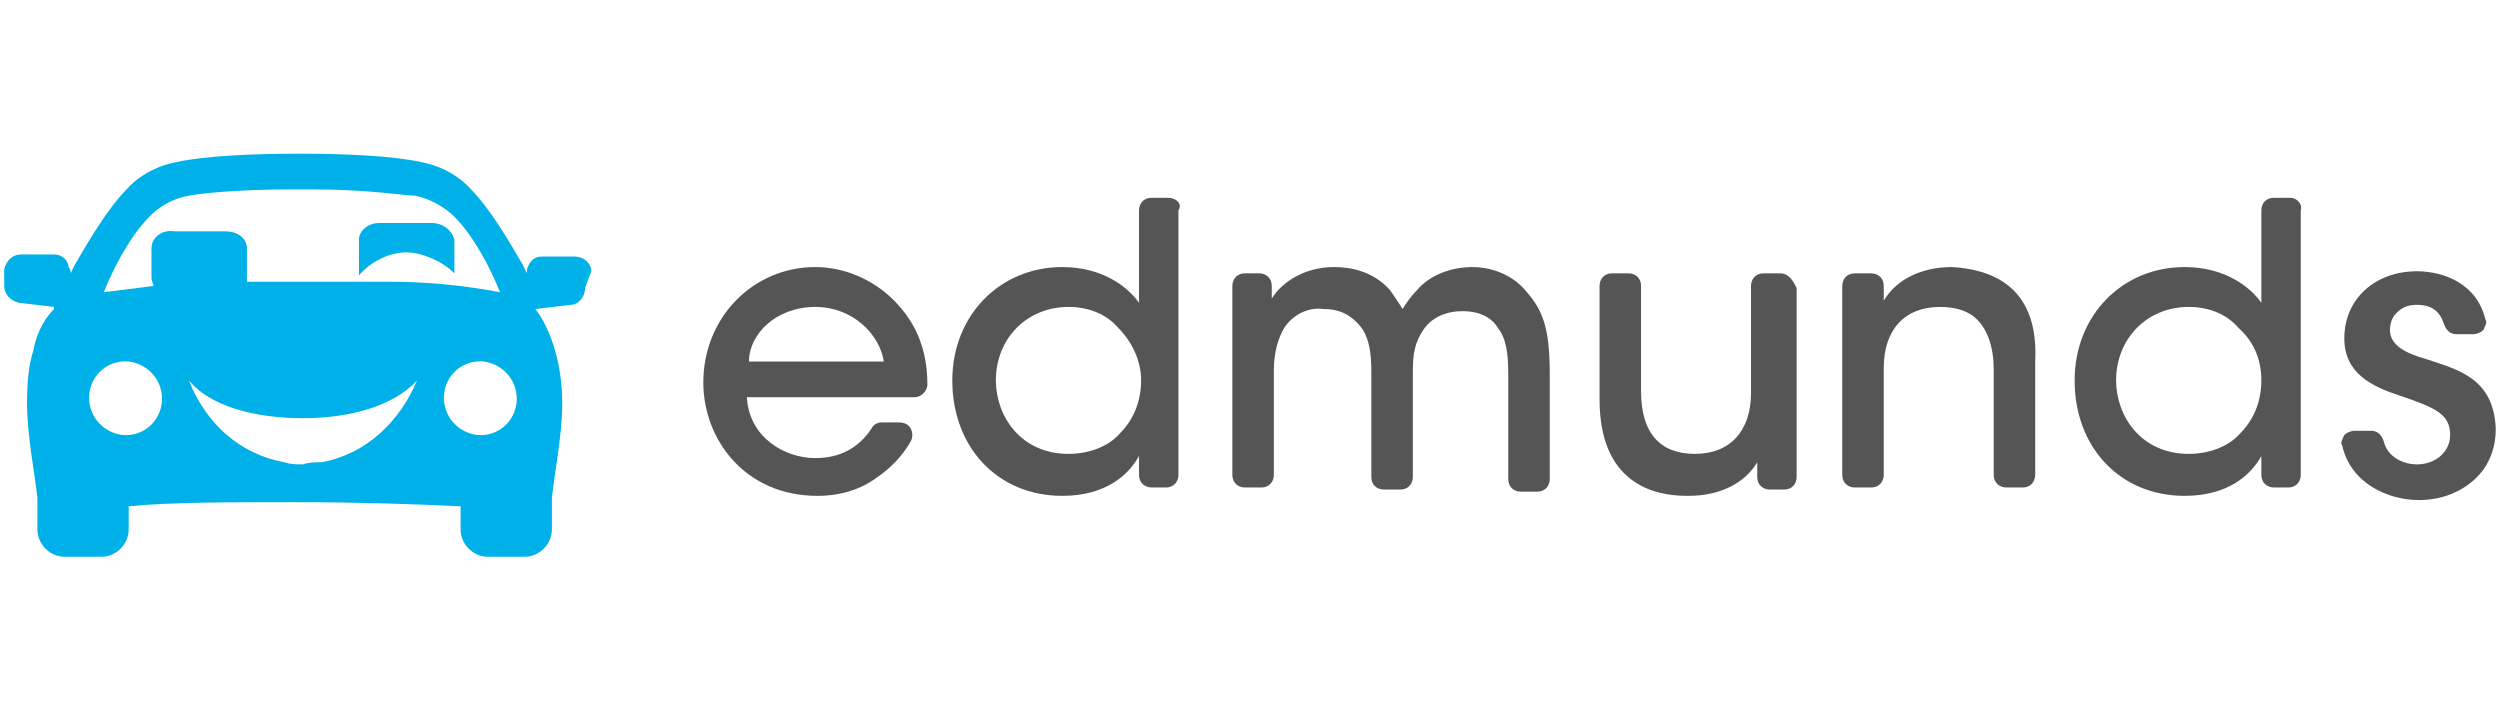
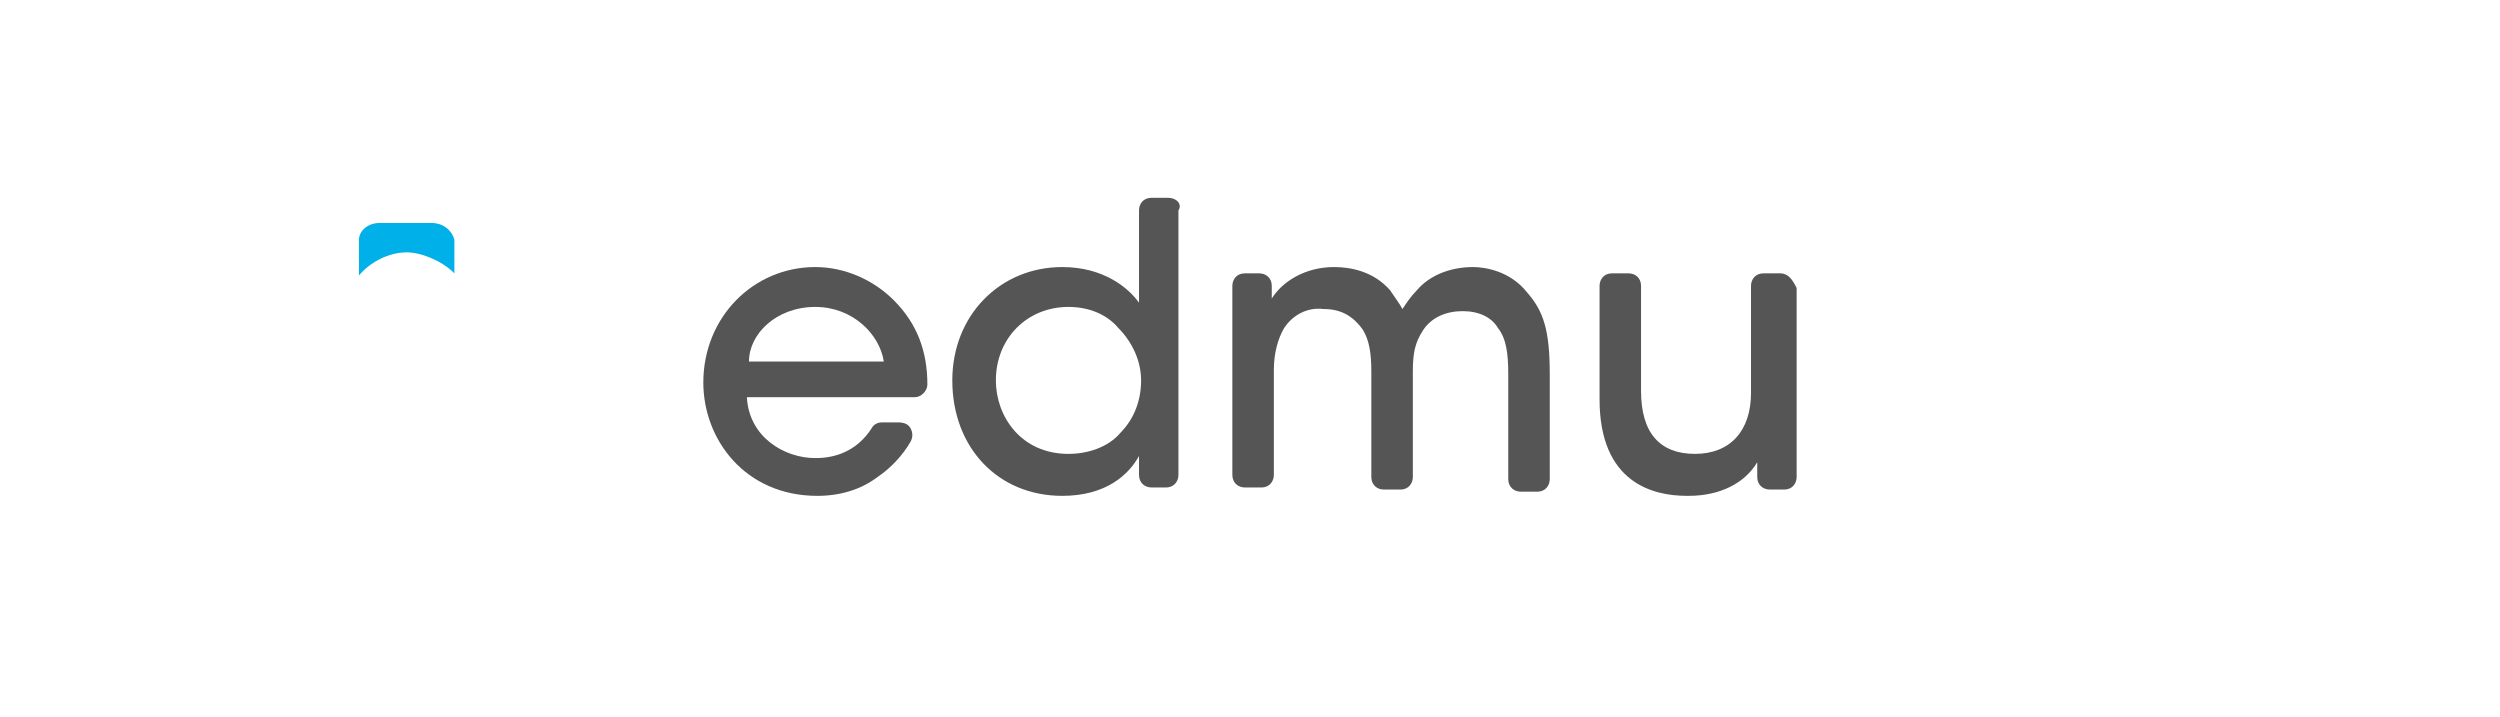
<svg xmlns="http://www.w3.org/2000/svg" width="244" height="70" viewBox="0 0 244 70" fill="none">
  <path d="M79.578 29.957C83.223 29.957 85.855 32.62 86.26 35.285H73.099C73.099 32.62 75.731 29.957 79.578 29.957ZM79.578 26.064C73.504 26.064 68.644 30.981 68.644 37.333C68.644 42.865 72.694 48.396 79.781 48.396C82.008 48.396 84.033 47.782 85.653 46.553C86.868 45.733 88.082 44.504 88.892 43.07C89.095 42.659 89.095 42.251 88.892 41.841C88.69 41.431 88.285 41.226 87.678 41.226H86.058C85.653 41.226 85.248 41.431 85.046 41.841C83.831 43.685 82.008 44.709 79.579 44.709C76.541 44.709 73.099 42.659 72.896 38.766H89.298C89.905 38.766 90.512 38.152 90.512 37.539C90.512 34.26 89.5 31.596 87.272 29.342C85.248 27.293 82.413 26.064 79.578 26.064Z" fill="#555556" />
  <path d="M111.371 37.127C111.371 38.971 110.764 40.815 109.346 42.25C108.131 43.684 106.107 44.299 104.284 44.299C99.627 44.299 97.197 40.61 97.197 37.127C97.197 33.03 100.235 29.956 104.284 29.956C106.107 29.956 107.929 30.571 109.144 32.005C110.562 33.44 111.371 35.284 111.371 37.127ZM114.003 19.303H112.383C111.573 19.303 111.168 19.917 111.168 20.531V29.547C110.157 28.113 107.726 26.064 103.677 26.064C97.602 26.064 92.945 30.776 92.945 37.127C92.945 43.684 97.4 48.395 103.677 48.395C107.929 48.395 110.157 46.347 111.168 44.504V46.347C111.168 47.166 111.776 47.576 112.383 47.576H113.801C114.611 47.576 115.016 46.962 115.016 46.347V20.531C115.421 19.917 114.813 19.303 114.003 19.303Z" fill="#555556" />
  <path d="M143.766 26.064C141.538 26.064 139.513 26.884 138.297 28.319C137.69 28.933 137.286 29.547 136.881 30.162C136.679 29.753 136.071 28.933 135.666 28.319C134.045 26.474 131.818 26.064 130.199 26.064C127.365 26.064 125.137 27.499 124.124 29.138V27.908C124.124 27.089 123.517 26.68 122.91 26.68H121.492C120.682 26.68 120.277 27.294 120.277 27.908V46.348C120.277 47.167 120.885 47.577 121.492 47.577H123.113C123.923 47.577 124.328 46.962 124.328 46.348V36.103C124.328 34.465 124.731 33.031 125.339 32.005C126.149 30.777 127.567 29.957 129.186 30.162C130.807 30.162 132.021 30.776 133.033 32.21C133.641 33.236 133.842 34.464 133.842 36.308V46.553C133.842 47.372 134.451 47.781 135.059 47.781H136.678C137.488 47.781 137.893 47.166 137.893 46.553V36.308C137.893 34.464 138.095 33.44 138.905 32.211C139.715 30.981 141.133 30.367 142.752 30.367C144.373 30.367 145.588 30.981 146.195 32.005C147.004 33.031 147.206 34.464 147.206 36.513V46.757C147.206 47.577 147.814 47.986 148.422 47.986H150.042C150.851 47.986 151.256 47.372 151.256 46.757V36.513C151.256 32.211 150.649 30.367 149.029 28.523C147.41 26.474 144.98 26.064 143.766 26.064Z" fill="#555556" />
  <path d="M173.732 26.678H172.113C171.304 26.678 170.898 27.292 170.898 27.906V38.355C170.898 42.043 168.873 44.298 165.431 44.298C161.989 44.298 160.166 42.249 160.166 38.151V27.906C160.166 27.087 159.559 26.678 158.952 26.678H157.331C156.521 26.678 156.117 27.292 156.117 27.906V38.97C156.117 47.165 161.382 48.394 164.621 48.394C164.621 48.394 164.621 48.394 164.824 48.394C167.862 48.394 170.29 47.165 171.506 45.116V46.551C171.506 47.37 172.113 47.78 172.721 47.78H174.138C174.948 47.78 175.352 47.165 175.352 46.551V28.112C174.948 27.292 174.542 26.678 173.732 26.678Z" fill="#555556" />
-   <path d="M190.537 26.064C187.499 26.064 185.07 27.293 183.855 29.343V27.908C183.855 27.089 183.247 26.68 182.64 26.68H181.02C180.21 26.68 179.805 27.294 179.805 27.908V46.348C179.805 47.167 180.413 47.577 181.02 47.577H182.64C183.449 47.577 183.855 46.962 183.855 46.348V35.899C183.855 32.211 185.88 29.957 189.321 29.957C190.941 29.957 192.156 30.367 192.966 31.187C193.978 32.211 194.587 33.85 194.587 36.103V46.347C194.587 47.167 195.193 47.577 195.801 47.577H197.42C198.23 47.577 198.635 46.962 198.635 46.347V35.285C199.042 27.499 193.776 26.269 190.537 26.064Z" fill="#555556" />
-   <path d="M220.708 37.127C220.708 38.971 220.1 40.815 218.682 42.25C217.467 43.684 215.443 44.299 213.621 44.299C208.963 44.299 206.533 40.61 206.533 37.127C206.533 33.03 209.571 29.956 213.621 29.956C215.443 29.956 217.264 30.571 218.479 32.005C220.1 33.44 220.708 35.284 220.708 37.127ZM223.543 19.303H221.922C221.112 19.303 220.708 19.917 220.708 20.531V29.547C219.695 28.113 217.265 26.064 213.215 26.064C207.142 26.064 202.484 30.776 202.484 37.127C202.484 43.684 206.939 48.395 213.215 48.395C217.467 48.395 219.696 46.347 220.708 44.504V46.347C220.708 47.166 221.315 47.576 221.922 47.576H223.34C224.15 47.576 224.554 46.962 224.554 46.347V20.531C224.757 19.917 224.15 19.303 223.543 19.303Z" fill="#555556" />
-   <path d="M236.905 35.08C234.678 34.465 233.26 33.645 233.26 32.211C233.26 31.596 233.463 30.982 233.868 30.573C234.476 29.957 235.082 29.752 235.892 29.752C237.311 29.752 238.121 30.367 238.525 31.596C238.727 32.211 239.132 32.621 239.739 32.621H241.359C241.764 32.621 242.169 32.417 242.372 32.211C242.575 31.802 242.776 31.392 242.575 31.187C241.764 27.704 238.525 26.475 235.892 26.475C231.842 26.475 228.805 29.138 228.805 33.031C228.805 36.513 231.64 37.743 234.07 38.563C237.715 39.792 239.133 40.407 239.133 42.455C239.133 44.095 237.715 45.324 235.892 45.324C234.678 45.324 233.058 44.709 232.653 43.071C232.45 42.455 232.045 42.045 231.437 42.045H229.818C229.413 42.045 229.008 42.251 228.805 42.455C228.603 42.865 228.401 43.275 228.603 43.48C229.413 47.167 233.058 48.807 236.094 48.807C238.322 48.807 240.347 47.987 241.764 46.553C242.979 45.324 243.587 43.685 243.587 41.841C243.384 36.923 239.942 36.103 236.905 35.08Z" fill="#555556" />
  <path d="M42.122 21.762H37.06C35.845 21.762 35.035 22.581 35.035 23.4V26.269C35.035 26.474 35.035 26.679 35.035 26.884C36.048 25.654 37.87 24.63 39.692 24.63C41.11 24.63 43.135 25.449 44.349 26.679C44.349 26.474 44.349 26.269 44.349 26.269V23.4C44.147 22.581 43.337 21.762 42.122 21.762Z" fill="#00B0E8" />
-   <path d="M31.389 45.117C30.782 45.117 30.175 45.117 29.567 45.323C28.959 45.323 28.352 45.323 27.745 45.117C23.29 44.298 20.05 41.225 18.431 37.127C20.456 39.586 24.707 40.815 29.567 40.815C34.224 40.815 38.477 39.586 40.703 37.127C39.084 41.02 35.844 44.298 31.389 45.117ZM14.786 24.22V27.088C14.786 27.498 14.989 27.703 14.989 27.907C13.369 28.113 11.749 28.317 10.129 28.522C10.939 26.473 12.559 23.195 14.583 21.146C14.989 20.737 16.204 19.507 18.431 19.097C19.443 18.893 23.088 18.483 28.554 18.483H29.567H30.377C36.047 18.483 39.489 19.097 40.501 19.097C42.526 19.507 43.943 20.736 44.348 21.146C46.373 23.195 47.993 26.473 48.803 28.522C45.563 27.907 41.918 27.498 38.071 27.498C37.666 27.498 36.452 27.498 35.439 27.498H34.427C33.617 27.498 32.807 27.498 31.997 27.498H29.567H27.138C26.328 27.498 25.518 27.498 24.708 27.498H24.1C24.1 27.292 24.1 27.088 24.1 27.088V24.22C24.1 23.195 23.088 22.581 22.075 22.581H17.013C15.799 22.376 14.786 23.195 14.786 24.22ZM46.575 42.454C44.956 42.251 43.538 41.02 43.336 39.177C43.134 36.922 44.955 35.079 47.183 35.284C48.803 35.489 50.22 36.718 50.422 38.561C50.625 40.815 48.803 42.658 46.575 42.454ZM11.952 42.454C10.332 42.25 8.914 41.02 8.711 39.177C8.51 36.922 10.332 35.079 12.559 35.284C14.178 35.489 15.596 36.718 15.799 38.561C16.001 40.815 14.179 42.658 11.952 42.454ZM57.712 26.473C57.712 25.654 56.902 25.039 56.092 25.039H52.852C52.042 25.039 51.637 25.654 51.435 26.269C51.435 26.473 51.435 26.679 51.435 26.679L51.03 25.859C49.613 23.4 47.791 20.326 45.968 18.483C45.968 18.483 44.348 16.434 41.109 15.819C38.274 15.205 33.82 15 29.163 15C24.708 15 20.051 15.205 17.216 15.819C13.977 16.434 12.357 18.483 12.357 18.483C10.535 20.327 8.712 23.4 7.295 25.859L6.89 26.679C6.89 26.473 6.89 26.269 6.688 26.064C6.688 25.449 6.08 24.834 5.271 24.834H2.03C1.22 24.834 0.612 25.449 0.41 26.269V27.907C0.41 28.727 1.018 29.341 1.827 29.546L5.27 29.956V30.161C4.055 31.39 3.447 33.029 3.245 34.258C2.84 35.488 2.637 37.127 2.637 39.38C2.637 42.453 3.447 46.552 3.65 48.601V51.674C3.65 53.108 4.864 54.337 6.282 54.337H9.926C11.344 54.337 12.559 53.108 12.559 51.674V49.419C16.406 49.011 22.683 49.011 28.756 49.011C35.033 49.011 41.108 49.215 44.955 49.419V51.674C44.955 53.108 46.17 54.337 47.587 54.337H51.232C52.65 54.337 53.864 53.108 53.864 51.674V48.601C54.066 46.552 54.876 42.453 54.876 39.38C54.876 34.668 53.257 31.39 52.245 30.161L55.687 29.751C56.497 29.751 57.104 28.932 57.104 28.112L57.712 26.473Z" fill="#00B0E8" />
</svg>